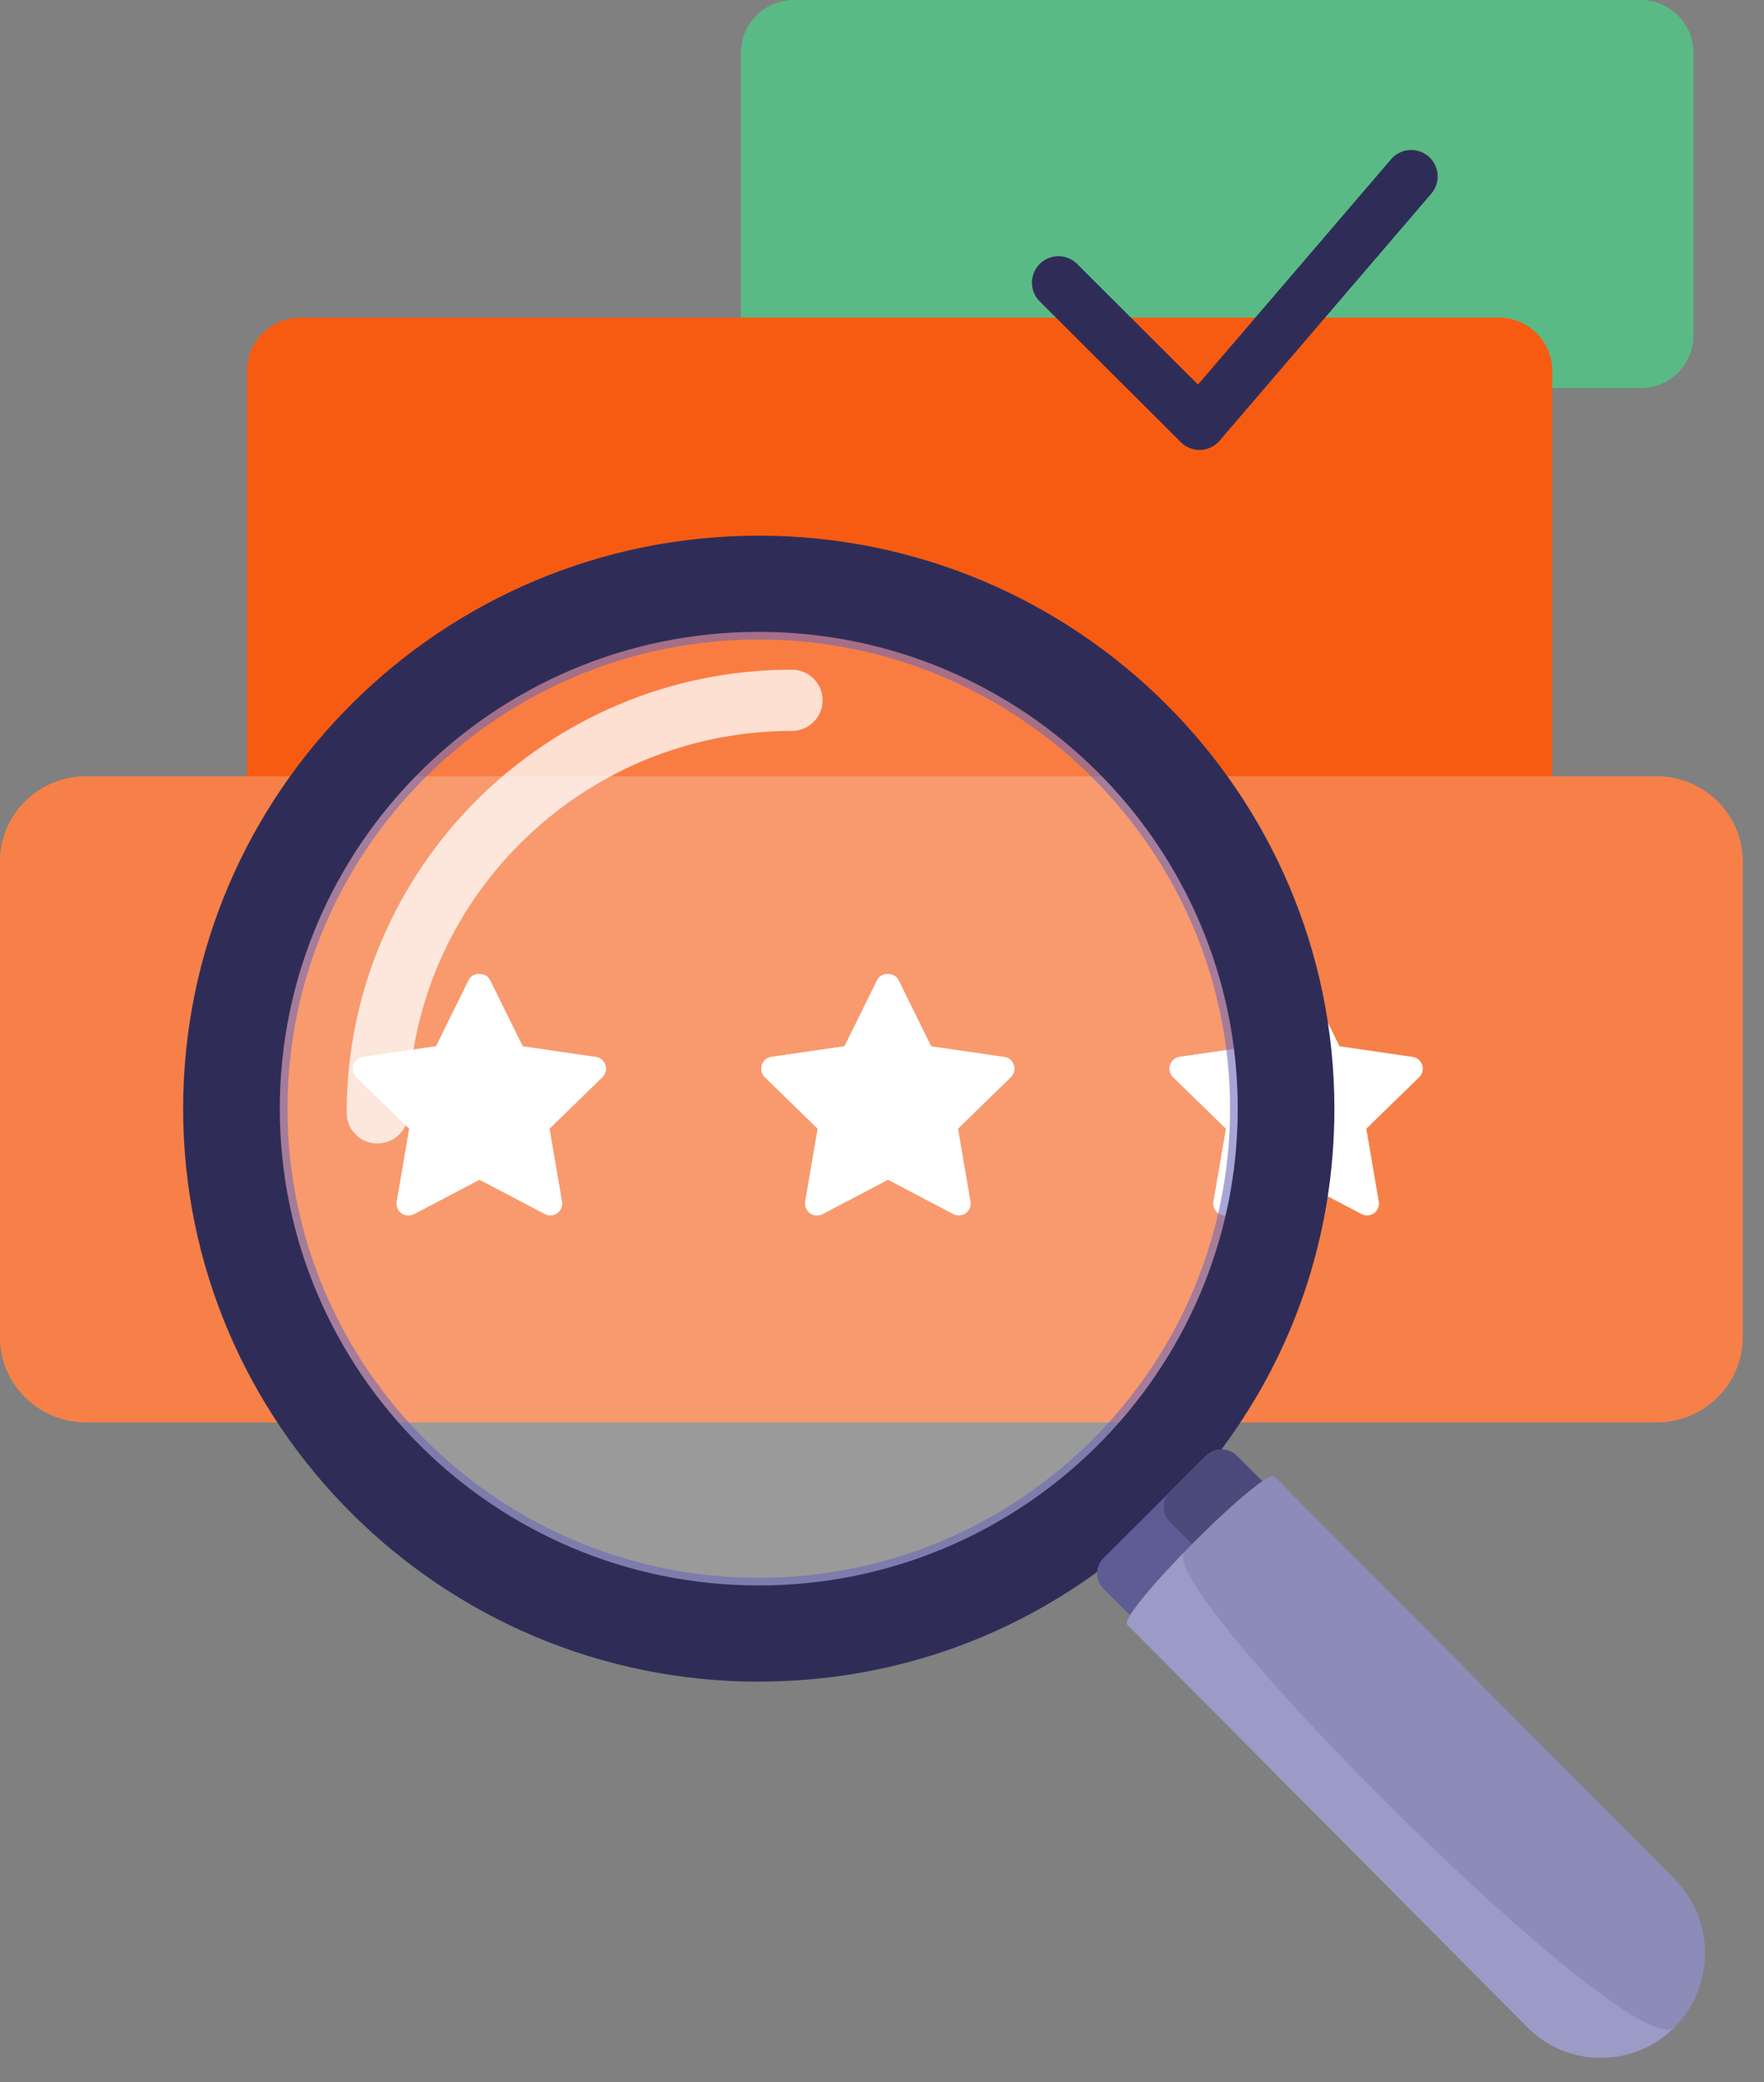
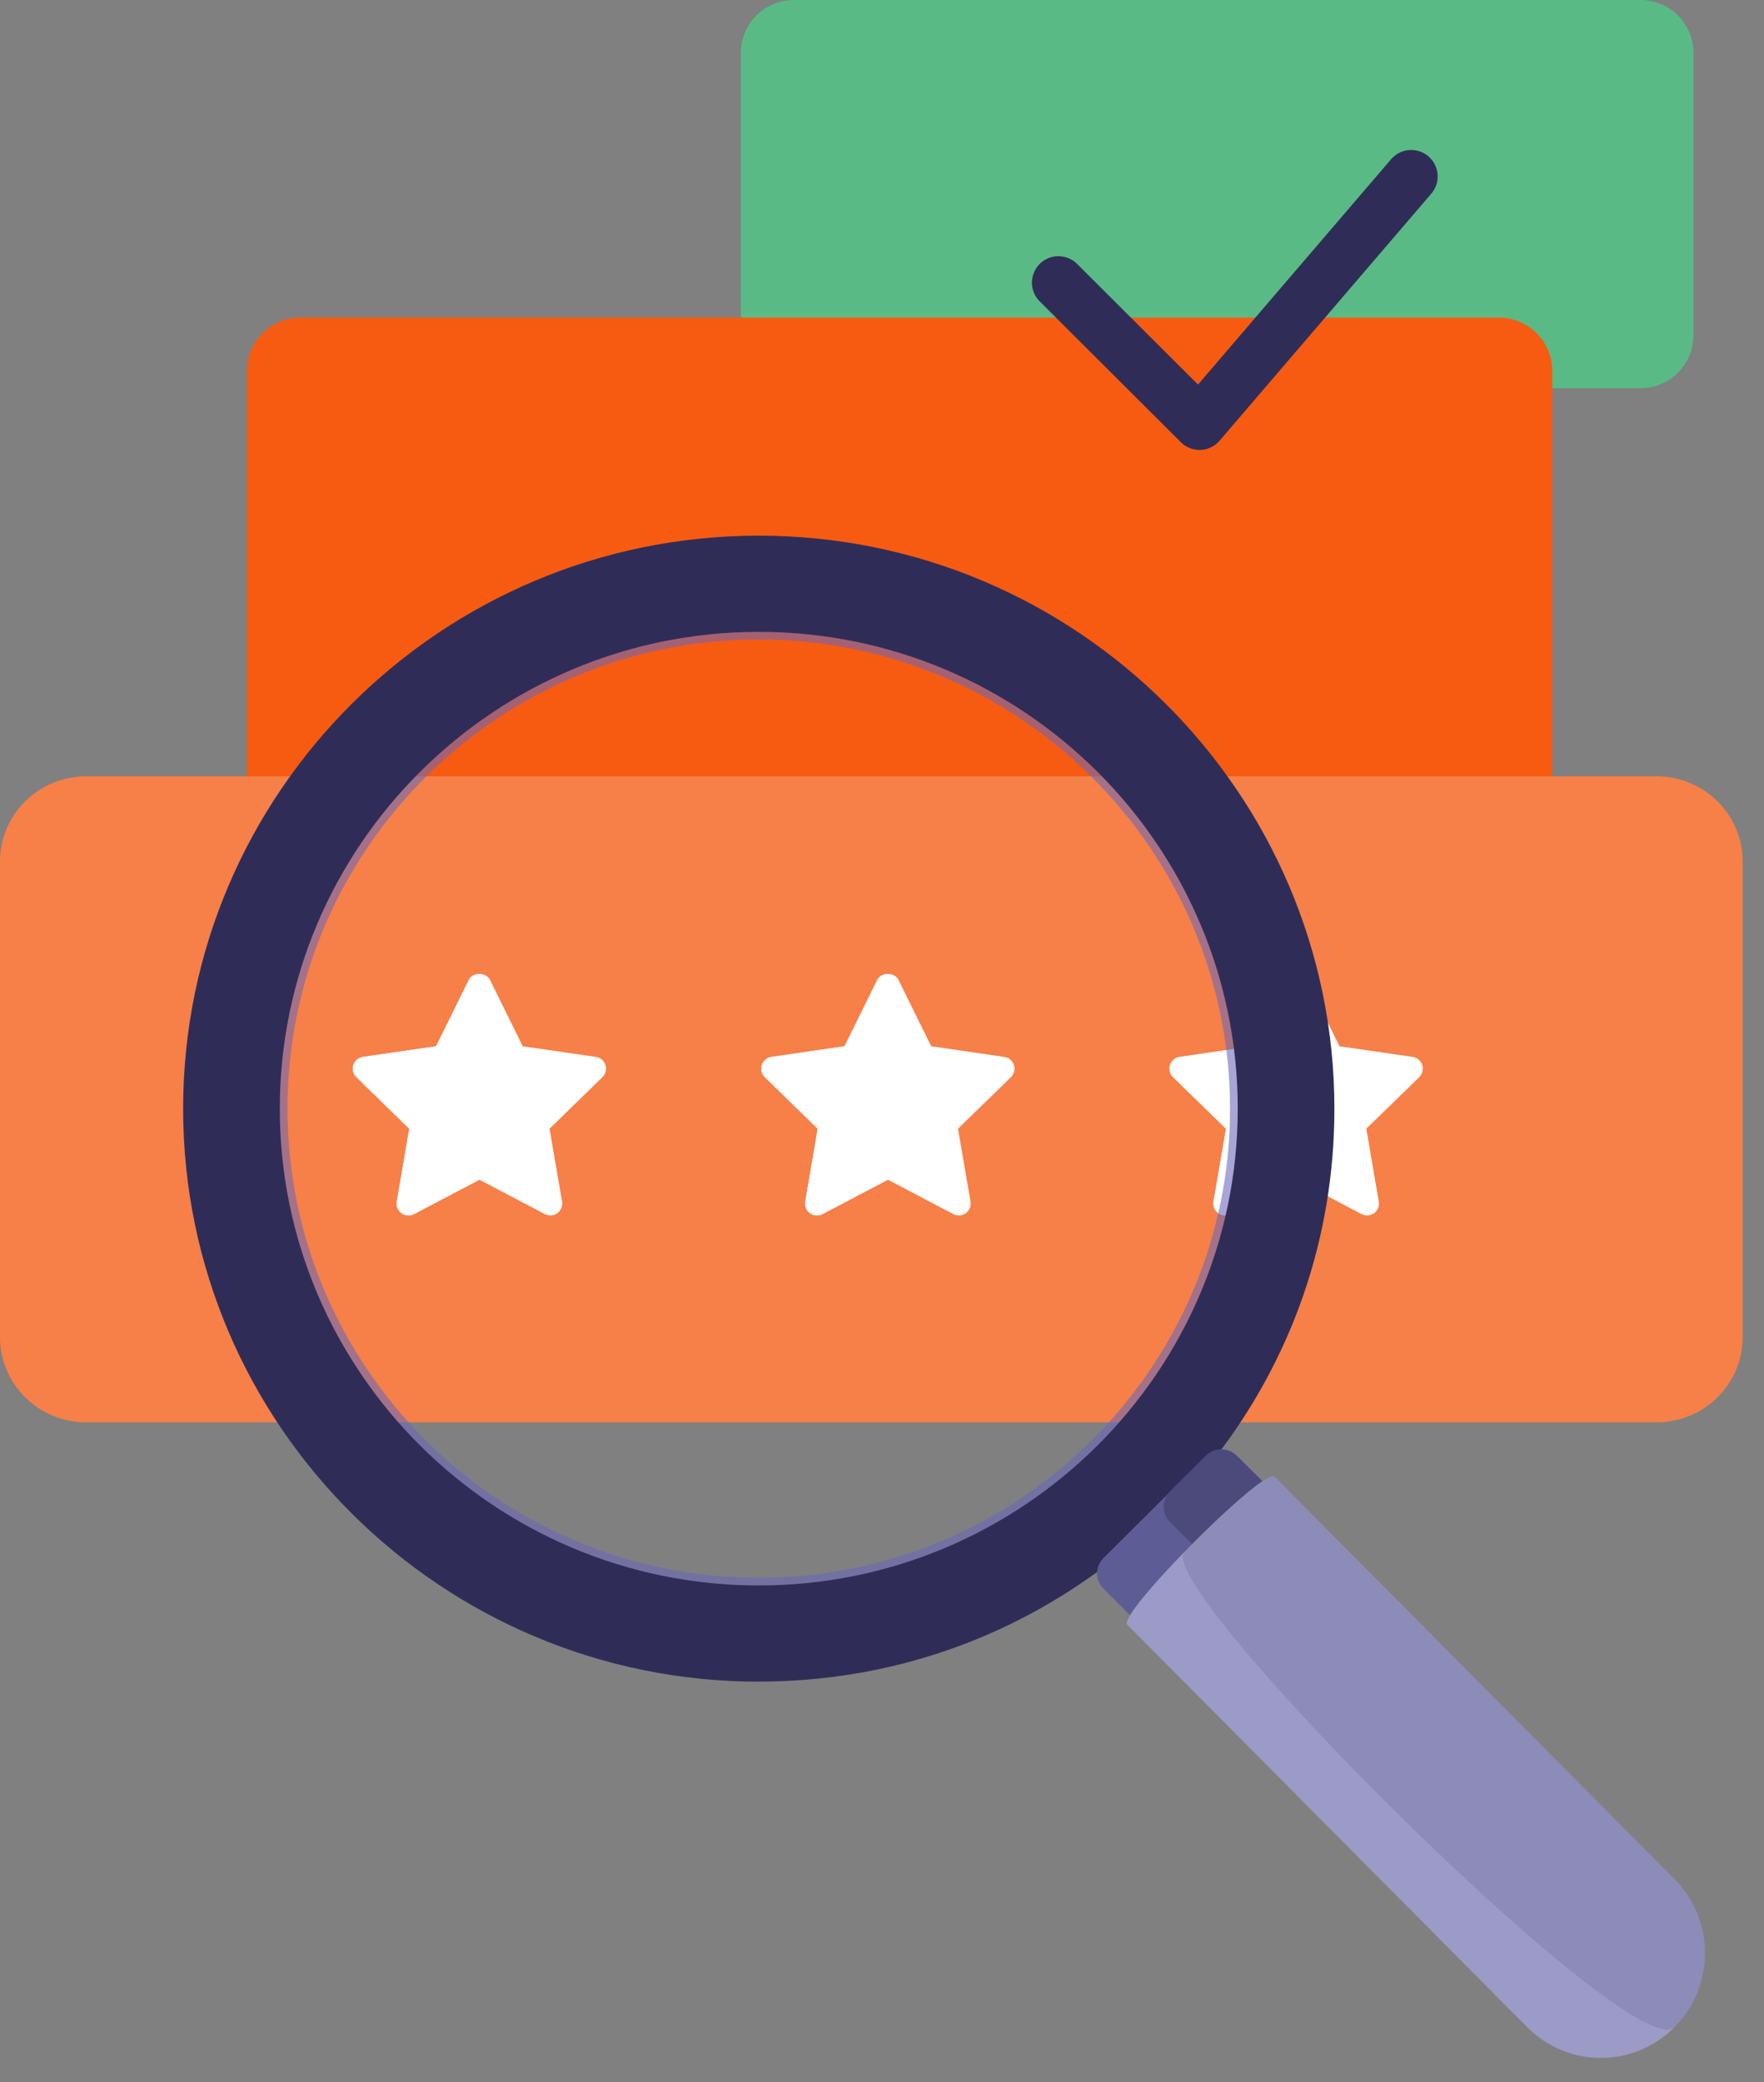
<svg xmlns="http://www.w3.org/2000/svg" width="50" height="59" viewBox="0 0 50 59" fill="none">
  <rect x="0" y="0" width="50" height="59" fill="#808080" stroke="none" />
  <path d="M46.498 0H22.502C21.673 0 21 0.671 21 1.498V9.502C21 10.329 21.673 11 22.502 11H46.498C47.327 11 48 10.329 48 9.502V1.498C48 0.671 47.327 0 46.498 0Z" fill="#5ABA85" />
  <path d="M42.48 9H8.52C7.681 9 7 9.675 7 10.508V22.492C7 23.325 7.681 24 8.52 24H42.48C43.319 24 44 23.325 44 22.492V10.508C44 9.675 43.319 9 42.48 9Z" fill="#F75B11" />
  <path d="M46.954 22H2.442C1.093 22 0 23.081 0 24.414V37.892C0 39.225 1.093 40.306 2.442 40.306H46.954C48.303 40.306 49.396 39.225 49.396 37.892V24.414C49.396 23.081 48.303 22 46.954 22Z" fill="#F68048" />
-   <path opacity="0.74" d="M46.954 22H2.442C1.093 22 0 23.081 0 24.414V37.892C0 39.225 1.093 40.306 2.442 40.306H46.954C48.303 40.306 49.396 39.225 49.396 37.892V24.414C49.396 23.081 48.303 22 46.954 22Z" fill="#F68048" />
  <path d="M15.6 34.444C15.546 34.444 15.492 34.431 15.443 34.405L13.589 33.431L11.735 34.405C11.621 34.465 11.484 34.455 11.38 34.38C11.277 34.304 11.225 34.176 11.247 34.05L11.601 31.986L10.102 30.525C10.01 30.435 9.977 30.301 10.017 30.18C10.056 30.058 10.161 29.969 10.288 29.951L12.361 29.649L13.287 27.772C13.401 27.542 13.777 27.542 13.891 27.772L14.817 29.649L16.89 29.951C17.017 29.969 17.122 30.058 17.161 30.18C17.201 30.301 17.168 30.435 17.076 30.525L15.577 31.986L15.931 34.05C15.953 34.176 15.901 34.304 15.797 34.38C15.739 34.422 15.669 34.444 15.6 34.444Z" fill="white" />
  <path d="M13.589 27.6C13.466 27.6 13.344 27.657 13.287 27.772L12.361 29.649L10.288 29.951C10.161 29.969 10.056 30.058 10.017 30.18C9.977 30.302 10.01 30.435 10.102 30.525L11.601 31.986L11.247 34.05C11.225 34.176 11.277 34.304 11.38 34.38C11.484 34.455 11.621 34.465 11.735 34.405L13.589 33.431L13.589 27.6Z" fill="white" />
  <path d="M27.178 34.444C27.124 34.444 27.07 34.431 27.021 34.405L25.167 33.431L23.313 34.405C23.2 34.465 23.062 34.455 22.959 34.38C22.855 34.304 22.803 34.176 22.825 34.05L23.179 31.986L21.68 30.525C21.588 30.435 21.555 30.301 21.595 30.18C21.634 30.058 21.739 29.969 21.866 29.951L23.939 29.649L24.865 27.772C24.979 27.542 25.355 27.542 25.469 27.772L26.395 29.649L28.468 29.951C28.595 29.969 28.7 30.058 28.739 30.18C28.779 30.301 28.746 30.435 28.654 30.525L27.155 31.986L27.509 34.05C27.531 34.176 27.479 34.304 27.375 34.38C27.317 34.422 27.247 34.444 27.178 34.444Z" fill="white" />
  <path d="M25.167 27.6C25.045 27.6 24.922 27.657 24.865 27.772L23.939 29.649L21.866 29.951C21.739 29.969 21.634 30.058 21.595 30.18C21.555 30.302 21.588 30.435 21.68 30.525L23.179 31.986L22.825 34.05C22.803 34.176 22.855 34.304 22.959 34.38C23.062 34.455 23.2 34.465 23.313 34.405L25.167 33.431L25.167 27.6Z" fill="white" />
  <path d="M38.75 34.444C38.696 34.444 38.642 34.431 38.593 34.405L36.739 33.431L34.885 34.405C34.772 34.465 34.634 34.455 34.531 34.38C34.428 34.304 34.376 34.176 34.397 34.05L34.752 31.986L33.252 30.525C33.16 30.435 33.127 30.301 33.167 30.18C33.206 30.058 33.312 29.969 33.439 29.951L35.511 29.649L36.438 27.772C36.551 27.542 36.927 27.542 37.041 27.772L37.968 29.649L40.04 29.951C40.167 29.969 40.272 30.058 40.312 30.18C40.352 30.301 40.318 30.435 40.227 30.525L38.727 31.986L39.081 34.05C39.103 34.176 39.051 34.304 38.948 34.38C38.889 34.422 38.819 34.444 38.75 34.444Z" fill="white" />
  <path d="M36.739 27.6C36.617 27.6 36.494 27.657 36.438 27.772L35.511 29.649L33.439 29.951C33.312 29.969 33.206 30.058 33.167 30.18C33.127 30.302 33.16 30.435 33.252 30.525L34.752 31.986L34.397 34.05C34.376 34.176 34.428 34.304 34.531 34.38C34.634 34.455 34.772 34.465 34.885 34.405L36.739 33.431L36.739 27.6Z" fill="white" />
-   <path opacity="0.21" d="M31.262 41.124C36.648 35.763 36.648 27.071 31.262 21.71C25.875 16.349 17.141 16.349 11.754 21.71C6.367 27.071 6.367 35.763 11.754 41.124C17.141 46.485 25.875 46.485 31.262 41.124Z" fill="white" />
-   <path opacity="0.76" d="M10.698 32.404C10.216 32.404 9.826 32.016 9.826 31.537C9.826 24.611 15.489 18.977 22.445 18.977C22.927 18.977 23.317 19.366 23.317 19.845C23.317 20.325 22.927 20.713 22.445 20.713C16.448 20.713 11.57 25.569 11.57 31.537C11.57 32.016 11.18 32.404 10.698 32.404Z" fill="white" />
  <path opacity="0.58" d="M21.507 45.58C13.661 45.58 7.277 39.227 7.277 31.418C7.277 23.609 13.661 17.256 21.507 17.256C29.354 17.256 35.737 23.609 35.737 31.418C35.737 39.227 29.354 45.58 21.507 45.58ZM21.507 18.123C14.141 18.123 8.149 24.088 8.149 31.418C8.149 38.747 14.143 44.712 21.507 44.712C28.872 44.712 34.865 38.747 34.865 31.418C34.865 24.088 28.874 18.123 21.507 18.123Z" fill="#6A66B9" />
  <path d="M34.186 41.254C34.206 41.235 34.23 41.217 34.252 41.2C36.352 38.493 37.603 35.1 37.603 31.417C37.606 22.57 30.398 15.396 21.508 15.396C12.618 15.396 5.41 22.57 5.41 31.417C5.41 40.265 12.618 47.438 21.508 47.438C25.196 47.438 28.589 46.2 31.303 44.124L33.164 42.272L34.186 41.254ZM21.508 45.145C13.888 45.145 7.714 38.998 7.714 31.417C7.714 23.836 13.888 17.689 21.508 17.689C29.128 17.689 35.302 23.836 35.302 31.417C35.302 38.998 29.125 45.145 21.508 45.145Z" fill="#2F2D58" />
  <path d="M21.507 47.655C12.51 47.655 5.191 40.371 5.191 31.418C5.191 22.463 12.51 15.18 21.507 15.18C30.504 15.18 37.823 22.463 37.823 31.418C37.823 35.04 36.648 38.469 34.425 41.332L34.384 41.374C34.362 41.389 34.351 41.397 34.342 41.406L31.437 44.295C28.564 46.493 25.132 47.653 21.509 47.653L21.507 47.655ZM21.507 15.614C12.75 15.614 5.627 22.702 5.627 31.418C5.627 40.133 12.75 47.221 21.507 47.221C25.027 47.221 28.364 46.093 31.158 43.961L34.033 41.1C34.052 41.081 34.074 41.061 34.098 41.046C36.249 38.263 37.387 34.934 37.387 31.418C37.387 22.702 30.262 15.614 21.507 15.614ZM21.507 45.362C13.781 45.362 7.495 39.107 7.495 31.418C7.495 23.728 13.781 17.472 21.507 17.472C29.233 17.472 35.519 23.728 35.519 31.418C35.519 39.107 29.233 45.362 21.507 45.362ZM21.507 17.906C14.021 17.906 7.931 23.967 7.931 31.418C7.931 38.868 14.021 44.929 21.507 44.929C28.994 44.929 35.083 38.868 35.083 31.418C35.083 23.967 28.994 17.906 21.507 17.906Z" fill="#2F2D58" />
  <path d="M33.791 43.758L33.167 43.138C32.928 42.899 32.928 42.511 33.167 42.273L31.306 44.125L31.276 44.155C31.036 44.394 31.036 44.782 31.276 45.021L32.034 45.776C32.285 45.359 33.015 44.544 33.793 43.758H33.791Z" fill="#5E5C95" />
  <path d="M33.164 42.272C32.924 42.51 32.924 42.898 33.164 43.137L33.788 43.757C34.542 43 35.335 42.276 35.782 41.974L35.056 41.252C34.836 41.033 34.492 41.018 34.252 41.198C34.23 41.215 34.206 41.23 34.186 41.252L33.164 42.269V42.272Z" fill="#4C65BA" />
  <path d="M33.164 42.272C32.924 42.51 32.924 42.898 33.164 43.137L33.788 43.757C34.542 43 35.335 42.276 35.782 41.974L35.056 41.252C34.836 41.033 34.492 41.018 34.252 41.198C34.23 41.215 34.206 41.23 34.186 41.252L33.164 42.269V42.272Z" fill="#4C4A7B" />
  <path d="M47.462 53.248L36.126 41.843C36.085 41.801 35.961 41.856 35.782 41.977C35.335 42.279 34.542 43.001 33.788 43.76C33.01 44.543 32.28 45.359 32.029 45.778C31.948 45.914 31.916 46.007 31.953 46.042L43.288 57.447C44.441 58.608 46.309 58.608 47.462 57.447C48.615 56.287 48.615 54.408 47.462 53.248Z" fill="#9C9AC6" />
  <path opacity="0.14" d="M47.462 53.247L36.126 41.842C35.974 41.688 34.681 42.84 33.572 43.979C32.628 44.946 46.309 58.605 47.462 57.446C48.615 56.286 48.615 54.407 47.462 53.247Z" fill="#2F2D58" />
  <path d="M30 8.01L34 12L40 5" stroke="#2F2D58" stroke-width="1.5" stroke-linecap="round" stroke-linejoin="round" />
</svg>